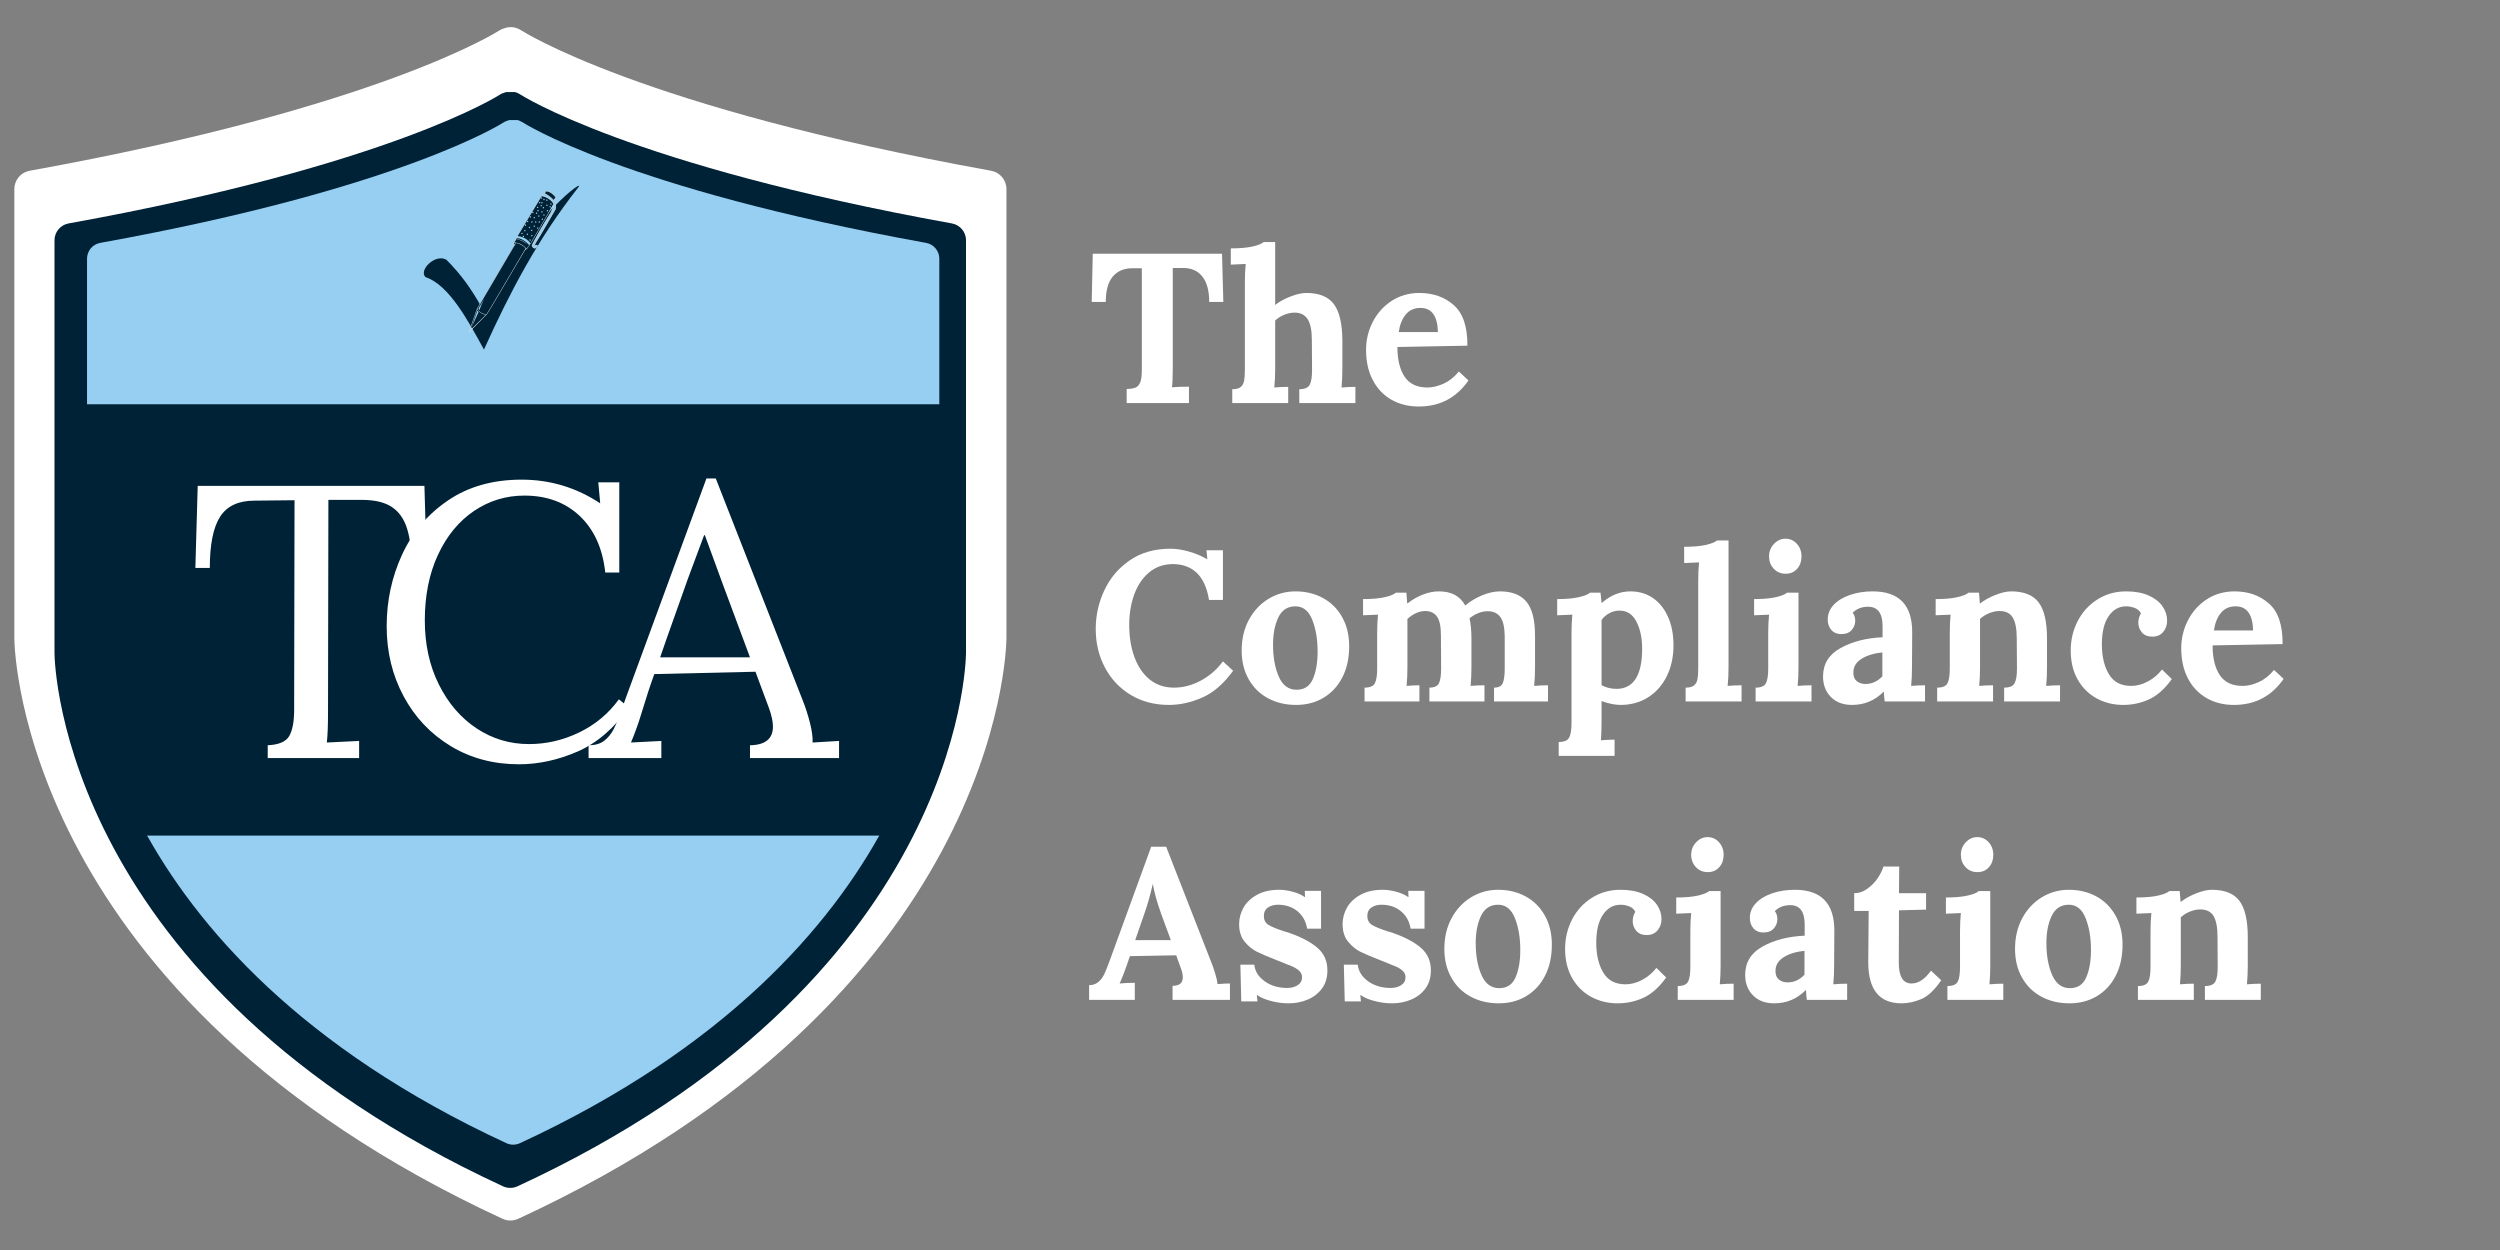
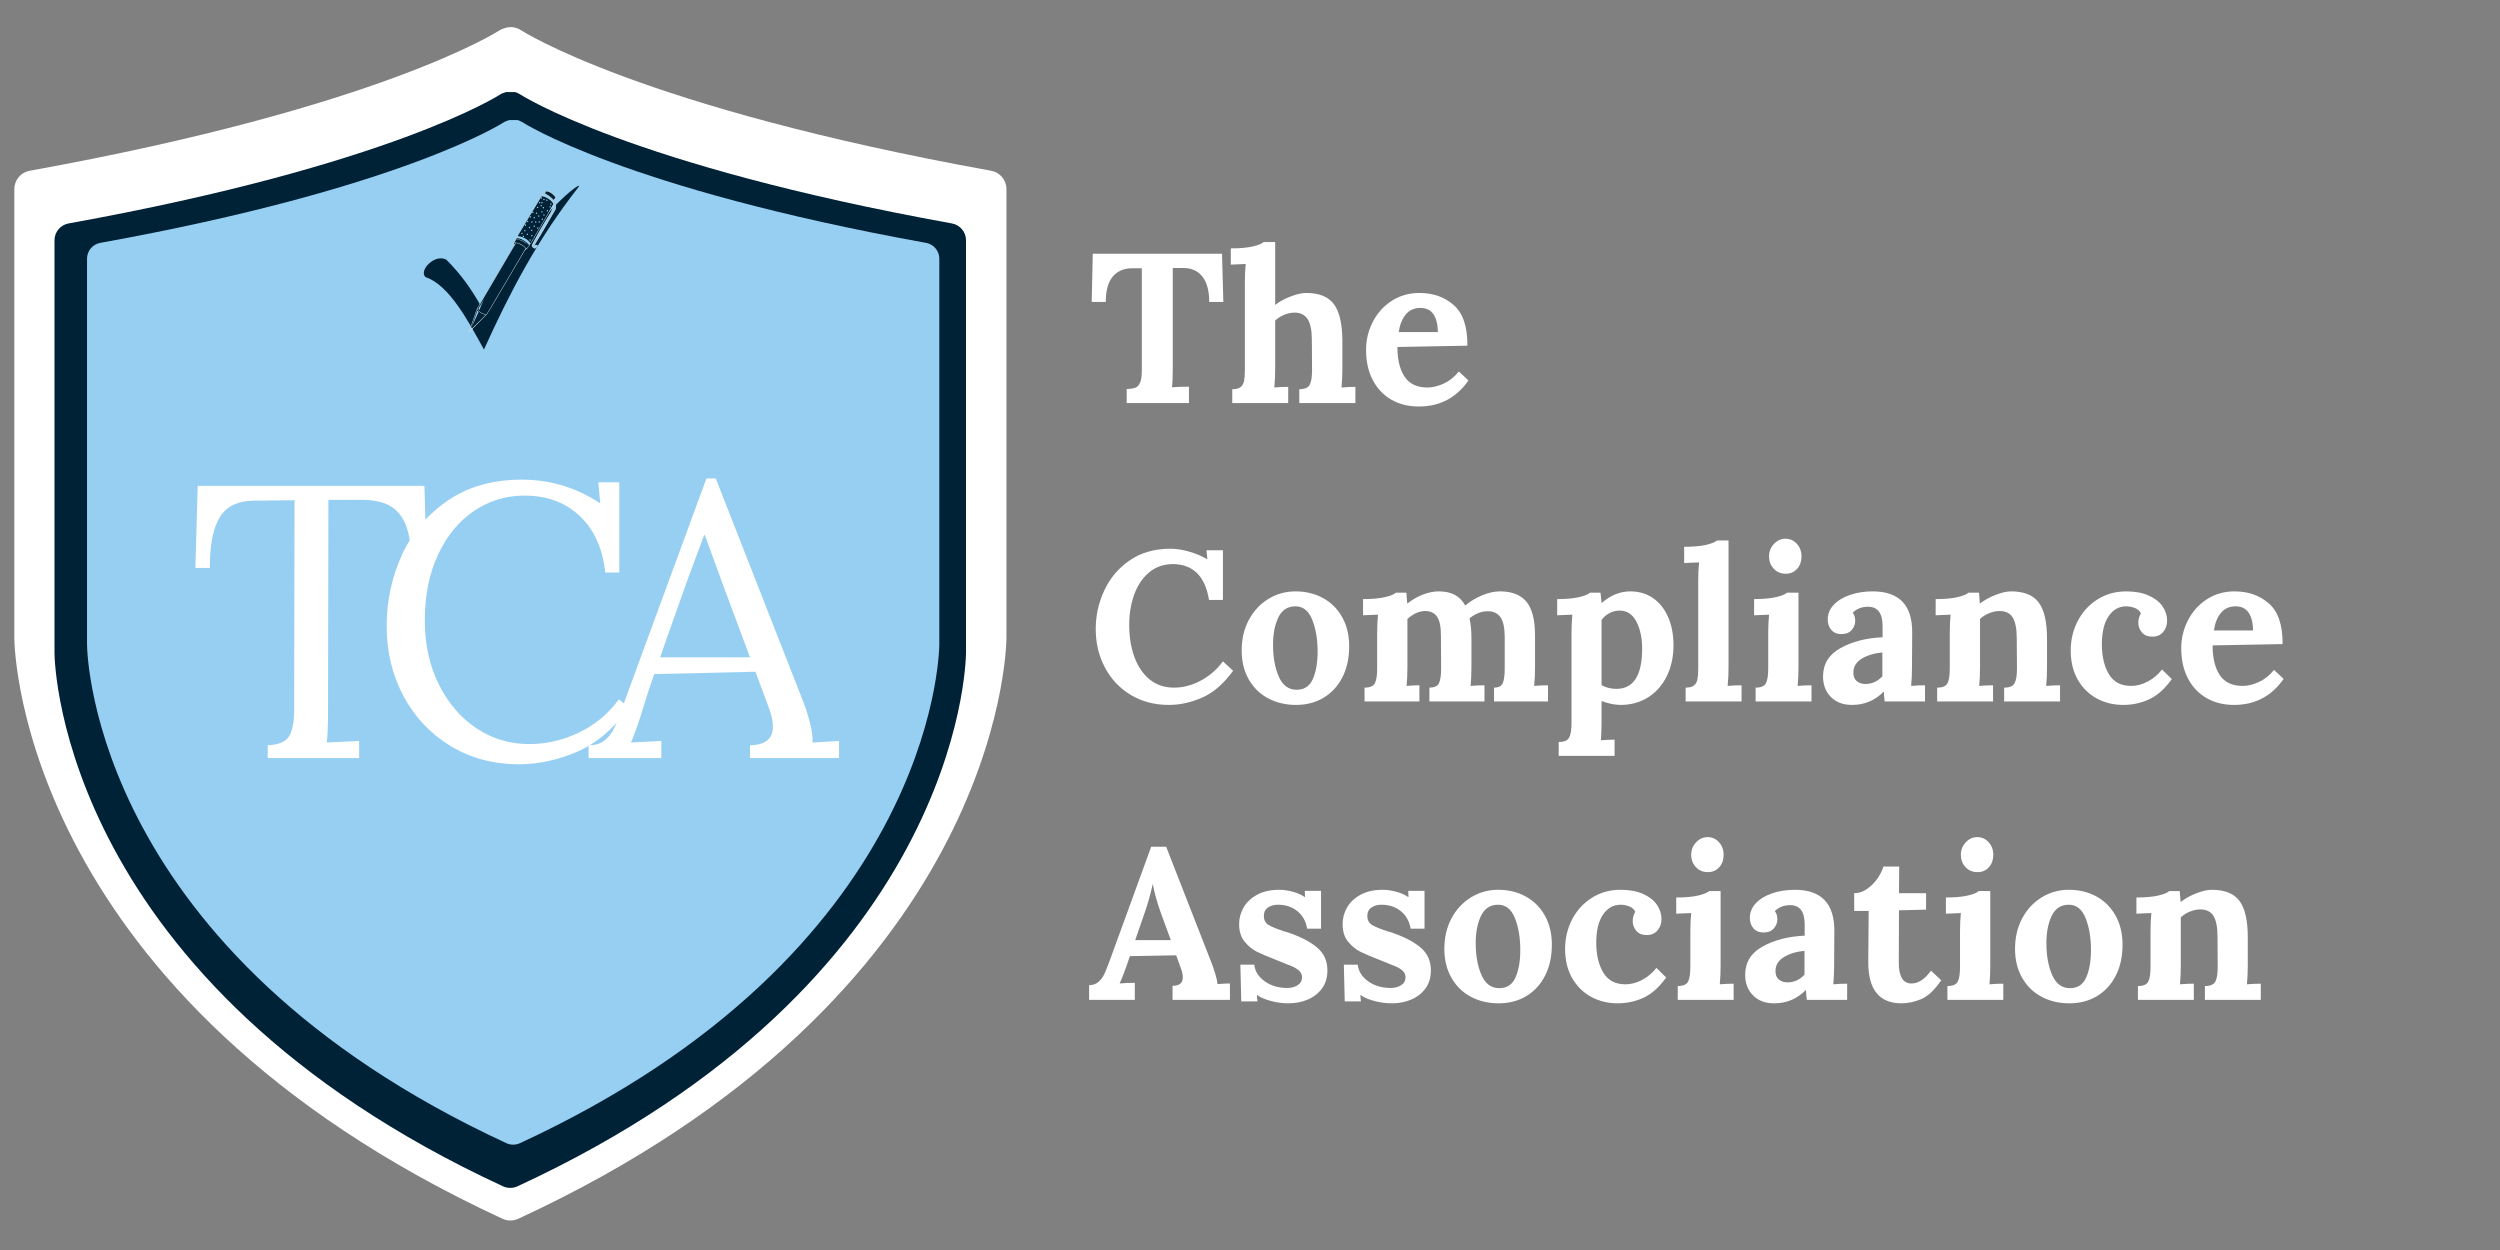
<svg xmlns="http://www.w3.org/2000/svg" width="1000" zoomAndPan="magnify" viewBox="0 0 750 375" height="500" preserveAspectRatio="xMidYMid meet" version="1.2">
  <rect x="0" y="0" width="750" height="375" fill="#808080" stroke="none" />
  <defs>
    <clipPath id="690d9d6358">
      <path d="M 4 8.324 L 302 8.324 L 302 366.41 L 4 366.41 Z M 4 8.324 " />
    </clipPath>
    <clipPath id="652cf06895">
      <path d="M 16 27.613 L 290 27.613 L 290 357 L 16 357 Z M 16 27.613 " />
    </clipPath>
    <clipPath id="9845e15a74">
      <path d="M 26 36.012 L 282 36.012 L 282 343.695 L 26 343.695 Z M 26 36.012 " />
    </clipPath>
    <clipPath id="0b22a85658">
-       <path d="M 24 121.277 L 283 121.277 L 283 250.672 L 24 250.672 Z M 24 121.277 " />
-     </clipPath>
+       </clipPath>
    <clipPath id="3b55d7a7b6">
      <path d="M 127 55 L 174 55 L 174 104.867 L 127 104.867 Z M 127 55 " />
    </clipPath>
    <clipPath id="74e4608825">
      <path d="M 140.668 57.191 L 166.996 57.191 L 166.996 100 L 140.668 100 Z M 140.668 57.191 " />
    </clipPath>
    <clipPath id="9bf3b6b830">
      <path d="M 140.668 58 L 166.996 58 L 166.996 100 L 140.668 100 Z M 140.668 58 " />
    </clipPath>
    <clipPath id="20a865dfbd">
      <path d="M 140.668 57.191 L 166.996 57.191 L 166.996 100 L 140.668 100 Z M 140.668 57.191 " />
    </clipPath>
  </defs>
  <g id="04c83aa47c">
    <g clip-rule="nonzero" clip-path="url(#690d9d6358)">
      <path style=" stroke:none;fill-rule:nonzero;fill:#ffffff;fill-opacity:1;" d="M 297.336 51.227 C 191.848 32.172 156.586 9.242 156.227 9.02 C 156.219 9.008 156.207 9.008 156.184 9.008 C 155.602 8.625 154.977 8.379 154.324 8.234 C 154.18 8.211 154.047 8.203 153.902 8.18 C 152.961 8.043 152.031 8.203 151.16 8.535 C 150.777 8.684 150.387 8.773 150.027 9.008 C 150.02 9.008 150.008 9.02 149.996 9.02 C 149.648 9.254 114.379 32.172 8.898 51.227 C 6.234 51.707 4.301 54.023 4.301 56.734 L 4.301 191.484 C 4.344 195.848 7.098 299.203 150.766 365.637 C 151.527 365.996 152.336 366.152 153.117 366.152 C 153.902 366.152 154.707 365.984 155.469 365.637 C 299.172 299.203 301.891 195.848 301.934 191.43 L 301.934 56.734 C 301.934 54.023 300 51.707 297.336 51.227 Z M 297.336 51.227 " />
    </g>
    <g clip-rule="nonzero" clip-path="url(#652cf06895)">
      <path style=" stroke:none;fill-rule:nonzero;fill:#002237;fill-opacity:1;" d="M 285.578 67.031 C 188.656 49.52 156.262 28.457 155.934 28.25 C 155.922 28.238 155.914 28.238 155.891 28.238 C 155.359 27.891 154.781 27.664 154.184 27.531 C 154.051 27.508 153.93 27.5 153.793 27.48 C 152.93 27.355 152.078 27.5 151.277 27.809 C 150.926 27.941 150.566 28.023 150.238 28.238 C 150.227 28.238 150.219 28.25 150.207 28.25 C 149.887 28.465 117.48 49.52 20.57 67.031 C 18.125 67.473 16.348 69.602 16.348 72.09 L 16.348 195.895 C 16.387 199.902 18.918 294.859 150.914 355.898 C 151.613 356.23 152.355 356.371 153.074 356.371 C 153.793 356.371 154.535 356.219 155.234 355.898 C 287.266 294.859 289.762 199.902 289.805 195.844 L 289.805 72.09 C 289.805 69.602 288.027 67.473 285.578 67.031 Z M 285.578 67.031 " />
    </g>
    <g clip-rule="nonzero" clip-path="url(#9845e15a74)">
      <path style=" stroke:none;fill-rule:nonzero;fill:#97cff2;fill-opacity:1;" d="M 277.84 72.867 C 187.223 56.496 156.934 36.801 156.625 36.609 C 156.613 36.598 156.605 36.598 156.586 36.598 C 156.086 36.273 155.547 36.062 154.988 35.938 C 154.863 35.918 154.75 35.906 154.625 35.887 C 153.816 35.773 153.02 35.906 152.27 36.195 C 151.941 36.32 151.605 36.398 151.297 36.598 C 151.289 36.598 151.281 36.609 151.27 36.609 C 150.973 36.812 120.672 56.496 30.062 72.867 C 27.773 73.281 26.113 75.273 26.113 77.598 L 26.113 193.355 C 26.152 197.102 28.516 285.887 151.934 342.957 C 152.586 343.266 153.277 343.398 153.953 343.398 C 154.625 343.398 155.316 343.254 155.969 342.957 C 279.418 285.887 281.754 197.102 281.793 193.305 L 281.793 77.598 C 281.793 75.273 280.129 73.281 277.84 72.867 Z M 277.84 72.867 " />
    </g>
    <g clip-rule="nonzero" clip-path="url(#0b22a85658)">
      <path style=" stroke:none;fill-rule:nonzero;fill:#002237;fill-opacity:1;" d="M 278.055 77.012 C 186.652 60.5 156.102 40.633 155.789 40.438 C 155.781 40.43 155.77 40.43 155.75 40.43 C 155.246 40.098 154.703 39.887 154.141 39.758 C 154.016 39.742 153.898 39.73 153.773 39.711 C 152.957 39.594 152.152 39.73 151.398 40.02 C 151.066 40.148 150.727 40.227 150.418 40.43 C 150.41 40.43 150.398 40.438 150.391 40.438 C 150.09 40.641 119.527 60.5 28.133 77.012 C 25.828 77.43 24.148 79.434 24.148 81.781 L 24.148 198.539 C 24.188 202.32 26.574 291.871 151.059 349.438 C 151.719 349.746 152.414 349.883 153.094 349.883 C 153.773 349.883 154.473 349.734 155.129 349.438 C 279.645 291.871 282 202.32 282.039 198.492 L 282.039 81.781 C 282.039 79.434 280.363 77.43 278.055 77.012 Z M 278.055 77.012 " />
    </g>
    <g clip-rule="nonzero" clip-path="url(#3b55d7a7b6)">
      <path style=" stroke:none;fill-rule:nonzero;fill:#002237;fill-opacity:1;" d="M 133.906 77.91 C 138.293 82.297 141.426 86.684 144.562 92.328 C 159.191 64.742 176.953 52.207 173.191 56.594 C 161.281 71.848 153.129 87.312 145.188 104.867 C 140.59 96.508 134.742 85.43 127.637 83.133 C 125.547 81.043 130.562 76.027 133.906 77.91 Z M 133.906 77.91 " />
    </g>
    <g clip-rule="nonzero" clip-path="url(#74e4608825)">
      <path style=" stroke:none;fill-rule:nonzero;fill:#002237;fill-opacity:1;" d="M 166.754 59.27 L 166.051 60.07 C 166.996 60.594 166.695 62.621 166.695 62.621 C 166.695 62.621 161.75 71.234 160.891 72.496 C 160.027 73.762 160.512 73.676 160.512 73.676 C 160.875 73.234 161.207 73.691 161.207 73.691 C 160.527 75.184 159.648 74.039 159.574 73.68 C 159.5 73.32 163.926 65.691 164.895 64.297 C 165.867 62.902 166.113 61.164 166.113 61.164 L 159.254 72.895 L 158.852 73.379 L 157.992 74.645 L 157.52 74.852 L 147.184 92.355 L 146.016 94.238 L 140.703 99.566 L 143.164 92.516 L 154.301 73.559 C 154.301 73.559 154.301 73.559 154.215 73.262 C 154.125 72.965 154.164 72.715 154.164 72.715 L 154.699 71.934 L 154.941 71.238 L 162.781 58.215 L 163.375 58.035 L 163.719 57.352 C 165.461 57.23 166.754 59.27 166.754 59.27 " />
    </g>
    <g clip-rule="nonzero" clip-path="url(#9bf3b6b830)">
      <path style=" stroke:none;fill-rule:nonzero;fill:#97cff2;fill-opacity:1;" d="M 140.742 99.535 L 141.652 98.602 L 141.203 98.176 Z M 145.848 88.719 L 143.508 92.562 L 143.824 93.055 C 143.824 93.055 144.578 90.688 145.848 88.719 Z M 143.219 93.141 L 141.512 98.113 L 143.566 93.633 C 143.566 93.633 143.422 93.488 143.219 93.141 Z M 166.055 60.102 C 165.223 58.945 163.379 58.066 163.379 58.066 L 162.785 58.246 L 162.473 58.758 C 162.691 58.797 165.18 59.285 166.117 61.195 C 166.117 61.195 165.871 62.934 164.898 64.328 C 163.93 65.723 159.504 73.352 159.578 73.711 C 159.652 74.07 160.531 75.211 161.207 73.723 C 161.207 73.723 160.879 73.262 160.516 73.707 C 160.516 73.707 160.031 73.793 160.895 72.527 C 161.754 71.266 166.699 62.652 166.699 62.652 C 166.699 62.652 167 60.625 166.055 60.102 Z M 158.758 73.527 C 156.617 71.117 154.848 71.508 154.848 71.508 L 154.941 71.238 L 155.191 70.824 C 155.191 70.824 157.98 70.988 159.129 73.043 C 159.129 73.043 158.996 73.215 158.945 73.266 C 158.871 73.34 158.754 73.527 158.754 73.527 " />
    </g>
    <g clip-rule="nonzero" clip-path="url(#20a865dfbd)">
      <path style=" stroke:none;fill-rule:evenodd;fill:#ffffff;fill-opacity:1;" d="M 157.664 74.754 C 157.711 74.676 157.746 74.621 157.781 74.559 C 157.816 74.598 157.844 74.625 157.875 74.66 C 157.809 74.691 157.75 74.719 157.664 74.754 Z M 154.211 72.883 C 154.383 72.883 154.531 72.883 154.699 72.883 C 154.578 73.086 154.469 73.266 154.359 73.449 C 154.348 73.449 154.34 73.449 154.328 73.449 C 154.289 73.262 154.25 73.078 154.211 72.883 Z M 141.578 98.621 C 141.352 98.848 141.113 99.086 140.871 99.324 C 140.992 98.977 141.113 98.629 141.238 98.27 C 141.359 98.395 141.473 98.512 141.578 98.621 Z M 166.078 60 C 165.371 59.125 164.449 58.551 163.473 58.027 C 163.57 57.836 163.664 57.645 163.762 57.457 C 163.777 57.434 163.828 57.422 163.859 57.422 C 164.289 57.418 164.688 57.539 165.062 57.742 C 165.645 58.055 166.344 58.711 166.699 59.289 C 166.492 59.527 166.289 59.762 166.078 60 Z M 145.777 94.426 C 144.395 95.793 143.02 97.156 141.668 98.496 C 141.582 98.422 141.465 98.316 141.348 98.215 C 141.297 98.168 141.289 98.117 141.316 98.051 C 141.621 97.18 141.926 96.309 142.23 95.434 C 142.527 94.586 142.824 93.738 143.121 92.891 C 143.133 92.855 143.145 92.828 143.16 92.781 C 143.781 93.742 144.66 94.27 145.777 94.426 Z M 162.816 58.32 C 162.832 58.297 162.867 58.277 162.898 58.266 C 163.043 58.219 163.188 58.176 163.336 58.133 C 163.371 58.125 163.418 58.133 163.453 58.148 C 164.238 58.551 164.977 59.027 165.613 59.645 C 165.676 59.699 165.73 59.762 165.785 59.824 C 165.926 59.98 166.059 60.141 166.223 60.277 C 166.449 60.465 166.543 60.738 166.609 61.02 C 166.734 61.535 166.727 62.059 166.672 62.578 C 166.668 62.617 166.648 62.652 166.629 62.684 C 164.949 65.566 163.27 68.453 161.582 71.332 C 161.277 71.848 160.941 72.344 160.633 72.859 C 160.523 73.035 160.449 73.23 160.367 73.418 C 160.348 73.457 160.352 73.508 160.348 73.551 C 160.34 73.633 160.367 73.703 160.449 73.738 C 160.527 73.773 160.574 73.73 160.625 73.676 C 160.781 73.52 160.953 73.52 161.109 73.672 C 161.133 73.695 161.145 73.754 161.133 73.773 C 161.031 73.93 160.938 74.094 160.812 74.23 C 160.617 74.441 160.367 74.457 160.125 74.305 C 159.938 74.188 159.805 74.02 159.699 73.828 C 159.648 73.738 159.641 73.648 159.688 73.555 C 159.867 73.195 160.031 72.828 160.219 72.473 C 161.645 69.832 163.145 67.23 164.742 64.688 C 165.062 64.18 165.398 63.684 165.629 63.129 C 165.875 62.523 166.066 61.902 166.176 61.258 C 166.184 61.207 166.172 61.141 166.148 61.094 C 165.754 60.336 165.145 59.793 164.41 59.383 C 163.875 59.078 163.301 58.863 162.703 58.727 C 162.668 58.719 162.633 58.707 162.59 58.695 C 162.668 58.562 162.738 58.441 162.816 58.32 Z M 154.555 72.301 C 154.715 72.086 154.832 71.855 154.902 71.598 C 154.965 71.383 155.066 71.191 155.18 71 C 156.418 68.953 157.648 66.902 158.879 64.855 C 160.078 62.863 161.277 60.875 162.473 58.883 C 162.508 58.828 162.535 58.797 162.605 58.812 C 163.531 59.027 164.387 59.395 165.125 60.008 C 165.492 60.312 165.793 60.672 166.023 61.09 C 166.062 61.156 166.059 61.207 166.02 61.277 C 164.078 64.594 162.137 67.91 160.195 71.23 C 159.91 71.719 159.629 72.207 159.34 72.691 C 159.266 72.82 159.172 72.938 159.086 73.059 C 158.742 73.539 158.398 74.02 158.055 74.504 C 158.031 74.535 158.012 74.566 157.984 74.605 C 156.969 73.523 155.785 72.789 154.246 72.746 C 154.352 72.59 154.445 72.438 154.555 72.301 Z M 144.914 94.09 C 144.215 93.832 143.668 93.375 143.273 92.742 C 143.215 92.648 143.223 92.578 143.273 92.488 C 144.305 90.742 145.332 88.992 146.359 87.242 C 148.895 82.926 151.43 78.609 153.969 74.297 C 154.23 73.852 154.508 73.41 154.773 72.965 C 154.824 72.883 154.883 72.914 154.945 72.926 C 155.547 73.035 156.105 73.266 156.621 73.594 C 156.992 73.828 157.328 74.105 157.641 74.414 C 157.691 74.461 157.691 74.496 157.656 74.551 C 157.543 74.734 157.434 74.918 157.324 75.105 C 156.141 77.121 154.957 79.137 153.77 81.148 C 151.574 84.875 149.375 88.602 147.172 92.324 C 146.801 92.953 146.402 93.566 146.016 94.184 C 145.977 94.242 145.922 94.289 145.863 94.355 C 145.535 94.266 145.215 94.203 144.914 94.09 Z M 140.668 99.629 C 140.711 99.617 140.766 99.617 140.793 99.59 C 141.539 98.848 142.281 98.098 143.027 97.352 C 143.98 96.398 144.934 95.441 145.887 94.488 C 145.961 94.414 146.047 94.34 146.102 94.254 C 146.504 93.613 146.91 92.977 147.297 92.328 C 148.535 90.242 149.77 88.148 151 86.059 C 153.137 82.441 155.273 78.824 157.406 75.203 C 157.527 74.996 157.66 74.84 157.891 74.777 C 158.008 74.746 158.082 74.664 158.148 74.566 C 158.434 74.148 158.711 73.723 159.016 73.324 C 159.23 73.047 159.43 72.77 159.602 72.469 C 161.715 68.852 163.828 65.238 165.941 61.625 C 165.957 61.598 165.977 61.57 165.992 61.543 C 166.004 61.566 166.004 61.578 166 61.594 C 165.871 62.148 165.695 62.684 165.473 63.207 C 165.25 63.719 164.934 64.172 164.637 64.645 C 163.039 67.191 161.535 69.793 160.113 72.441 C 159.918 72.805 159.75 73.18 159.574 73.551 C 159.531 73.637 159.531 73.723 159.57 73.812 C 159.676 74.047 159.828 74.238 160.039 74.383 C 160.32 74.574 160.609 74.559 160.863 74.34 C 161.047 74.18 161.168 73.973 161.266 73.754 C 161.277 73.73 161.27 73.684 161.254 73.66 C 161.09 73.418 160.785 73.383 160.566 73.578 C 160.543 73.598 160.516 73.621 160.492 73.641 C 160.484 73.637 160.473 73.637 160.465 73.633 C 160.465 73.578 160.449 73.516 160.469 73.469 C 160.559 73.262 160.641 73.051 160.758 72.859 C 161.18 72.168 161.625 71.492 162.035 70.793 C 163.605 68.105 165.168 65.41 166.734 62.723 C 166.754 62.688 166.773 62.645 166.777 62.605 C 166.836 62.129 166.84 61.652 166.758 61.176 C 166.695 60.828 166.59 60.496 166.34 60.23 C 166.285 60.176 166.227 60.125 166.164 60.07 C 166.371 59.836 166.57 59.605 166.773 59.379 C 166.828 59.316 166.836 59.27 166.781 59.207 C 166.539 58.918 166.312 58.617 166.047 58.348 C 165.621 57.91 165.125 57.574 164.527 57.406 C 164.395 57.367 164.254 57.344 164.113 57.312 C 163.984 57.312 163.852 57.312 163.719 57.312 C 163.668 57.406 163.617 57.5 163.566 57.594 C 163.492 57.734 163.453 57.906 163.344 58 C 163.234 58.09 163.055 58.105 162.906 58.145 C 162.801 58.168 162.738 58.223 162.688 58.312 C 162.125 59.25 161.562 60.184 161 61.117 C 158.988 64.461 156.977 67.805 154.965 71.148 C 154.93 71.207 154.898 71.266 154.879 71.328 C 154.77 71.746 154.574 72.121 154.309 72.457 C 154.262 72.52 154.219 72.582 154.18 72.648 C 154.152 72.691 154.133 72.746 154.129 72.797 C 154.105 73.027 154.156 73.246 154.23 73.461 C 154.258 73.539 154.25 73.602 154.207 73.672 C 150.535 79.922 146.863 86.168 143.191 92.418 C 143.16 92.469 143.133 92.52 143.113 92.574 C 142.414 94.57 141.719 96.566 141.02 98.562 C 140.906 98.891 140.785 99.219 140.668 99.547 C 140.668 99.574 140.668 99.602 140.668 99.629 Z M 154.895 71.766 C 154.895 71.766 156.73 71.707 158.23 73.371 C 158.23 73.371 156.594 71.84 154.879 71.824 L 154.895 71.766 " />
    </g>
    <path style=" stroke:none;fill-rule:nonzero;fill:#97cff2;fill-opacity:1;" d="M 156.598 70.242 C 156.875 70.242 156.875 69.809 156.598 69.809 C 156.316 69.809 156.316 70.242 156.598 70.242 " />
    <path style=" stroke:none;fill-rule:nonzero;fill:#97cff2;fill-opacity:1;" d="M 158.199 70.5 C 158.48 70.5 158.48 70.066 158.199 70.066 C 157.922 70.066 157.922 70.5 158.199 70.5 " />
    <path style=" stroke:none;fill-rule:nonzero;fill:#97cff2;fill-opacity:1;" d="M 157.031 71.152 C 157.309 71.152 157.309 70.719 157.031 70.719 C 156.75 70.719 156.75 71.152 157.031 71.152 " />
    <path style=" stroke:none;fill-rule:nonzero;fill:#97cff2;fill-opacity:1;" d="M 157.465 69.418 C 157.742 69.418 157.742 68.984 157.465 68.984 C 157.184 68.984 157.184 69.418 157.465 69.418 " />
    <path style=" stroke:none;fill-rule:nonzero;fill:#97cff2;fill-opacity:1;" d="M 159.5 69.332 C 159.781 69.332 159.781 68.898 159.5 68.898 C 159.223 68.898 159.223 69.332 159.5 69.332 " />
    <path style=" stroke:none;fill-rule:nonzero;fill:#97cff2;fill-opacity:1;" d="M 159.543 70.934 C 159.824 70.934 159.824 70.5 159.543 70.5 C 159.266 70.5 159.266 70.934 159.543 70.934 " />
    <path style=" stroke:none;fill-rule:nonzero;fill:#97cff2;fill-opacity:1;" d="M 159.023 72.234 C 159.305 72.234 159.305 71.801 159.023 71.801 C 158.746 71.801 158.746 72.234 159.023 72.234 " />
    <path style=" stroke:none;fill-rule:nonzero;fill:#97cff2;fill-opacity:1;" d="M 157.855 67.555 C 157.855 67.539 157.855 67.527 157.855 67.512 C 157.855 67.395 157.754 67.293 157.637 67.293 C 157.52 67.293 157.422 67.395 157.422 67.512 C 157.422 67.527 157.422 67.539 157.422 67.555 C 157.422 67.672 157.52 67.77 157.637 67.77 C 157.754 67.77 157.855 67.672 157.855 67.555 " />
    <path style=" stroke:none;fill-rule:nonzero;fill:#97cff2;fill-opacity:1;" d="M 158.852 68.465 C 159.129 68.465 159.129 68.031 158.852 68.031 C 158.57 68.031 158.57 68.465 158.852 68.465 " />
    <path style=" stroke:none;fill-rule:nonzero;fill:#97cff2;fill-opacity:1;" d="M 159.586 66.816 C 159.867 66.816 159.867 66.383 159.586 66.383 C 159.309 66.383 159.309 66.816 159.586 66.816 " />
    <path style=" stroke:none;fill-rule:nonzero;fill:#97cff2;fill-opacity:1;" d="M 158.289 66.645 C 158.566 66.645 158.566 66.211 158.289 66.211 C 158.008 66.211 158.008 66.645 158.289 66.645 " />
    <path style=" stroke:none;fill-rule:nonzero;fill:#97cff2;fill-opacity:1;" d="M 160.281 65.516 C 160.562 65.516 160.562 65.082 160.281 65.082 C 160 65.082 160 65.516 160.281 65.516 " />
    <path style=" stroke:none;fill-rule:nonzero;fill:#97cff2;fill-opacity:1;" d="M 159.109 65.301 C 159.391 65.301 159.391 64.867 159.109 64.867 C 158.832 64.867 158.832 65.301 159.109 65.301 " />
    <path style=" stroke:none;fill-rule:nonzero;fill:#97cff2;fill-opacity:1;" d="M 160.977 64.172 C 161.254 64.172 161.254 63.738 160.977 63.738 C 160.695 63.738 160.695 64.172 160.977 64.172 " />
    <path style=" stroke:none;fill-rule:nonzero;fill:#97cff2;fill-opacity:1;" d="M 159.848 63.957 C 160.129 63.957 160.129 63.523 159.848 63.523 C 159.57 63.523 159.57 63.957 159.848 63.957 " />
    <path style=" stroke:none;fill-rule:nonzero;fill:#97cff2;fill-opacity:1;" d="M 161.277 62.441 C 161.559 62.441 161.559 62.008 161.277 62.008 C 161 62.008 161 62.441 161.277 62.441 " />
    <path style=" stroke:none;fill-rule:nonzero;fill:#97cff2;fill-opacity:1;" d="M 162.578 63.785 C 162.859 63.785 162.859 63.352 162.578 63.352 C 162.301 63.352 162.301 63.785 162.578 63.785 " />
    <path style=" stroke:none;fill-rule:nonzero;fill:#97cff2;fill-opacity:1;" d="M 162.707 65.992 C 162.988 65.992 162.988 65.559 162.707 65.559 C 162.43 65.559 162.43 65.992 162.707 65.992 " />
    <path style=" stroke:none;fill-rule:nonzero;fill:#97cff2;fill-opacity:1;" d="M 161.625 65.039 C 161.906 65.039 161.906 64.605 161.625 64.605 C 161.344 64.605 161.344 65.039 161.625 65.039 " />
    <path style=" stroke:none;fill-rule:nonzero;fill:#97cff2;fill-opacity:1;" d="M 160.715 66.816 C 160.996 66.816 160.996 66.383 160.715 66.383 C 160.434 66.383 160.434 66.816 160.715 66.816 " />
    <path style=" stroke:none;fill-rule:nonzero;fill:#97cff2;fill-opacity:1;" d="M 161.797 66.816 C 162.078 66.816 162.078 66.383 161.797 66.383 C 161.52 66.383 161.52 66.816 161.797 66.816 " />
    <path style=" stroke:none;fill-rule:nonzero;fill:#97cff2;fill-opacity:1;" d="M 161.32 68.637 C 161.602 68.637 161.602 68.203 161.32 68.203 C 161.043 68.203 161.043 68.637 161.32 68.637 " />
    <path style=" stroke:none;fill-rule:nonzero;fill:#97cff2;fill-opacity:1;" d="M 160.281 68.074 C 160.562 68.074 160.562 67.641 160.281 67.641 C 160 67.641 160 68.074 160.281 68.074 " />
    <path style=" stroke:none;fill-rule:nonzero;fill:#97cff2;fill-opacity:1;" d="M 163.184 64.738 C 163.465 64.738 163.465 64.305 163.184 64.305 C 162.906 64.305 162.906 64.738 163.184 64.738 " />
    <path style=" stroke:none;fill-rule:nonzero;fill:#97cff2;fill-opacity:1;" d="M 164.227 63.438 C 164.504 63.438 164.504 63.004 164.227 63.004 C 163.945 63.004 163.945 63.438 164.227 63.438 " />
    <path style=" stroke:none;fill-rule:nonzero;fill:#97cff2;fill-opacity:1;" d="M 163.012 62.527 C 163.293 62.527 163.293 62.094 163.012 62.094 C 162.73 62.094 162.73 62.527 163.012 62.527 " />
-     <path style=" stroke:none;fill-rule:nonzero;fill:#97cff2;fill-opacity:1;" d="M 161.41 63.395 C 161.688 63.395 161.688 62.961 161.41 62.961 C 161.129 62.961 161.129 63.395 161.41 63.395 " />
    <path style=" stroke:none;fill-rule:nonzero;fill:#97cff2;fill-opacity:1;" d="M 161.887 61.008 C 162.164 61.008 162.164 60.578 161.887 60.578 C 161.605 60.578 161.605 61.008 161.887 61.008 " />
    <path style=" stroke:none;fill-rule:nonzero;fill:#97cff2;fill-opacity:1;" d="M 162.363 61.918 C 162.641 61.918 162.641 61.488 162.363 61.488 C 162.082 61.488 162.082 61.918 162.363 61.918 " />
    <path style=" stroke:none;fill-rule:nonzero;fill:#97cff2;fill-opacity:1;" d="M 163.184 60.055 C 163.465 60.055 163.465 59.621 163.184 59.621 C 162.906 59.621 162.906 60.055 163.184 60.055 " />
    <path style=" stroke:none;fill-rule:nonzero;fill:#97cff2;fill-opacity:1;" d="M 162.578 61.055 C 162.859 61.055 162.859 60.621 162.578 60.621 C 162.301 60.621 162.301 61.055 162.578 61.055 " />
    <path style=" stroke:none;fill-rule:nonzero;fill:#97cff2;fill-opacity:1;" d="M 162.449 59.621 C 162.727 59.621 162.727 59.188 162.449 59.188 C 162.168 59.188 162.168 59.621 162.449 59.621 " />
    <path style=" stroke:none;fill-rule:nonzero;fill:#97cff2;fill-opacity:1;" d="M 164.051 60.273 C 164.332 60.273 164.332 59.84 164.051 59.84 C 163.773 59.84 163.773 60.273 164.051 60.273 " />
-     <path style=" stroke:none;fill-rule:nonzero;fill:#97cff2;fill-opacity:1;" d="M 164.094 61.789 C 164.375 61.789 164.375 61.355 164.094 61.355 C 163.816 61.355 163.816 61.789 164.094 61.789 " />
    <path style=" stroke:none;fill-rule:nonzero;fill:#97cff2;fill-opacity:1;" d="M 165.266 61.441 C 165.547 61.441 165.547 61.008 165.266 61.008 C 164.988 61.008 164.988 61.441 165.266 61.441 " />
    <path style=" stroke:none;fill-rule:nonzero;fill:#97cff2;fill-opacity:1;" d="M 165.051 62.266 C 165.328 62.266 165.328 61.832 165.051 61.832 C 164.77 61.832 164.77 62.266 165.051 62.266 " />
    <g style="fill:#ffffff;fill-opacity:1;">
      <g transform="translate(56.048, 227.426)">
        <path style="stroke:none" d="M 24.266 -3.844 C 27.609 -4 29.766 -4.93 30.734 -6.641 C 31.711 -8.359 32.203 -11.004 32.203 -14.578 L 32.203 -18.203 L 32.312 -77.359 L 20.297 -77.234 C 15.473 -77.234 12.031 -75.617 9.969 -72.391 C 7.914 -69.16 6.891 -64.047 6.891 -57.047 L 2.562 -57.047 L 3.266 -81.672 L 71.281 -81.672 L 71.984 -57.047 L 67.547 -57.047 C 67.473 -61.953 66.988 -65.863 66.094 -68.781 C 65.195 -71.695 63.676 -73.875 61.531 -75.312 C 59.395 -76.75 56.348 -77.469 52.391 -77.469 L 42.469 -77.469 L 42.359 -13.891 C 42.359 -9.766 42.238 -6.691 42 -4.672 L 51.688 -5.141 L 51.688 0 L 24.266 0 Z M 24.266 -3.844 " />
      </g>
    </g>
    <g style="fill:#ffffff;fill-opacity:1;">
      <g transform="translate(177.276, 227.426)">
        <path style="stroke:none" d="M -0.703 -3.844 C 1.242 -3.844 2.801 -4.289 3.969 -5.188 C 5.133 -6.082 6.086 -7.25 6.828 -8.688 C 7.566 -10.125 8.441 -12.285 9.453 -15.172 L 10.609 -18.438 L 34.656 -83.891 L 37.453 -83.891 L 63.469 -17.5 C 64.32 -15.395 65.062 -13.117 65.688 -10.672 C 66.312 -8.223 66.582 -6.223 66.5 -4.672 L 74.438 -5.141 L 74.438 0 L 47.719 0 L 47.719 -3.844 C 52.312 -3.926 54.609 -5.797 54.609 -9.453 C 54.609 -10.93 54.219 -12.758 53.438 -14.938 L 49.359 -25.906 L 19.016 -25.203 C 17.848 -22.016 16.488 -17.852 14.938 -12.719 C 14.156 -10.145 13.18 -7.461 12.016 -4.672 L 21.125 -5.141 L 21.125 0 L -0.703 0 Z M 47.719 -30.219 L 39.438 -52.5 L 34.188 -66.859 L 33.953 -66.859 L 29.047 -53.672 L 22.75 -35.938 L 20.766 -30.219 Z M 47.719 -30.219 " />
      </g>
    </g>
    <g style="fill:#ffffff;fill-opacity:1;">
      <g transform="translate(110.644, 227.426)">
        <path style="stroke:none" d="M 45.031 1.859 C 37.406 1.859 30.578 0.035 24.547 -3.609 C 18.523 -7.266 13.82 -12.242 10.438 -18.547 C 7.051 -24.848 5.359 -31.848 5.359 -39.547 C 5.359 -47.172 6.895 -54.328 9.969 -61.016 C 13.039 -67.703 17.629 -73.125 23.734 -77.281 C 29.848 -81.445 37.223 -83.531 45.859 -83.531 C 54.41 -83.531 62.266 -81.16 69.422 -76.422 L 68.844 -82.719 L 75.141 -82.719 L 75.141 -55.656 L 70.938 -55.656 C 70.156 -62.883 67.602 -68.539 63.281 -72.625 C 58.969 -76.707 53.43 -78.75 46.672 -78.75 C 41.148 -78.75 36.113 -77.211 31.562 -74.141 C 27.008 -71.066 23.41 -66.691 20.766 -61.016 C 18.117 -55.336 16.797 -48.766 16.797 -41.297 C 16.797 -34.141 18.195 -27.742 21 -22.109 C 23.801 -16.473 27.57 -12.078 32.312 -8.922 C 37.062 -5.773 42.312 -4.203 48.062 -4.203 C 53.281 -4.203 58.301 -5.367 63.125 -7.703 C 67.945 -10.035 71.91 -13.344 75.016 -17.625 L 78.047 -15.172 C 73.535 -8.867 68.363 -4.453 62.531 -1.922 C 56.695 0.598 50.863 1.859 45.031 1.859 Z M 45.031 1.859 " />
      </g>
    </g>
    <g style="fill:#ffffff;fill-opacity:1;">
      <g transform="translate(326.484, 120.923)">
        <path style="stroke:none" d="M 11.516 -4.219 C 12.672 -4.258 13.547 -4.395 14.141 -4.625 C 14.742 -4.863 15.211 -5.367 15.547 -6.141 C 15.891 -6.91 16.062 -8.129 16.062 -9.797 L 16.062 -40.453 L 13.125 -40.453 C 10.602 -40.41 8.66 -39.555 7.297 -37.891 C 5.93 -36.223 5.25 -33.707 5.25 -30.344 L 1.031 -30.344 L 1.344 -44.797 L 40.125 -44.797 L 40.516 -30.344 L 36.281 -30.344 C 36.281 -33.707 35.586 -36.254 34.203 -37.984 C 32.816 -39.711 30.891 -40.555 28.422 -40.516 L 25.344 -40.516 L 25.344 -10.5 C 25.344 -7.633 25.258 -5.711 25.094 -4.734 C 26.5 -4.859 28.203 -4.922 30.203 -4.922 L 30.203 0 L 11.516 0 Z M 11.516 -4.219 " />
      </g>
    </g>
    <g style="fill:#ffffff;fill-opacity:1;">
      <g transform="translate(368.086, 120.923)">
        <path style="stroke:none" d="M 1.594 -4.156 C 2.75 -4.156 3.594 -4.379 4.125 -4.828 C 4.656 -5.273 4.992 -5.883 5.141 -6.656 C 5.297 -7.426 5.375 -8.492 5.375 -9.859 L 5.375 -36.156 C 5.375 -38.207 5.457 -40.066 5.625 -41.734 L 1.156 -41.531 L 1.156 -46.406 C 3.844 -46.406 6.016 -46.594 7.672 -46.969 C 9.336 -47.352 10.453 -47.801 11.016 -48.312 L 14.469 -48.312 L 14.469 -29.438 C 15.695 -30.414 17.227 -31.258 19.062 -31.969 C 20.906 -32.676 22.488 -33.031 23.812 -33.031 C 27.645 -33.031 30.395 -31.922 32.062 -29.703 C 33.727 -27.484 34.582 -23.875 34.625 -18.875 L 34.625 -10.297 C 34.625 -8.254 34.539 -6.379 34.375 -4.672 C 35.738 -4.797 37.125 -4.859 38.531 -4.859 L 38.531 0 L 21.703 0 L 21.703 -4.156 C 23.316 -4.156 24.359 -4.602 24.828 -5.5 C 25.297 -6.395 25.531 -7.848 25.531 -9.859 L 25.469 -18.938 C 25.469 -21.758 25.051 -23.832 24.219 -25.156 C 23.383 -26.477 22.07 -27.141 20.281 -27.141 C 19.258 -27.141 18.211 -26.914 17.141 -26.469 C 16.078 -26.02 15.188 -25.453 14.469 -24.766 L 14.469 -10.297 C 14.469 -8.254 14.379 -6.379 14.203 -4.672 C 15.609 -4.797 17 -4.859 18.375 -4.859 L 18.375 0 L 1.594 0 Z M 1.594 -4.156 " />
      </g>
    </g>
    <g style="fill:#ffffff;fill-opacity:1;">
      <g transform="translate(407.832, 120.923)">
        <path style="stroke:none" d="M 17.797 1.031 C 14.68 1.031 11.926 0.336 9.531 -1.047 C 7.145 -2.441 5.289 -4.414 3.969 -6.969 C 2.645 -9.531 1.984 -12.52 1.984 -15.938 C 1.984 -18.926 2.656 -21.727 4 -24.344 C 5.344 -26.969 7.227 -29.07 9.656 -30.656 C 12.094 -32.238 14.867 -33.031 17.984 -33.031 C 22.117 -33.031 25.562 -31.812 28.312 -29.375 C 31.07 -26.945 32.43 -22.895 32.391 -17.219 L 11.391 -16.828 C 11.391 -13.078 12.102 -10.113 13.531 -7.938 C 14.969 -5.758 17.266 -4.672 20.422 -4.672 C 21.91 -4.672 23.508 -5.051 25.219 -5.812 C 26.926 -6.582 28.461 -7.801 29.828 -9.469 L 32.703 -6.781 C 29.078 -1.57 24.109 1.031 17.797 1.031 Z M 23.547 -21.312 C 23.422 -26.133 21.672 -28.547 18.297 -28.547 C 16.461 -28.547 15 -27.895 13.906 -26.594 C 12.82 -25.289 12.113 -23.531 11.781 -21.312 Z M 23.547 -21.312 " />
      </g>
    </g>
    <g style="fill:#ffffff;fill-opacity:1;">
      <g transform="translate(326.484, 210.445)">
        <path style="stroke:none" d="M 24.188 1.031 C 19.883 1.031 16.066 0.031 12.734 -1.969 C 9.41 -3.977 6.828 -6.723 4.984 -10.203 C 3.148 -13.68 2.234 -17.535 2.234 -21.766 C 2.234 -25.816 3.098 -29.688 4.828 -33.375 C 6.555 -37.062 9.102 -40.055 12.469 -42.359 C 15.844 -44.672 19.898 -45.828 24.641 -45.828 C 26.348 -45.828 28.191 -45.547 30.172 -44.984 C 32.16 -44.43 33.984 -43.664 35.641 -42.688 L 35.719 -42.688 L 35.453 -45.375 L 40.391 -45.375 L 40.391 -30.469 L 36.219 -30.469 C 35.07 -37.551 31.488 -41.133 25.469 -41.219 C 22.613 -41.219 20.191 -40.375 18.203 -38.688 C 16.223 -37 14.738 -34.77 13.75 -32 C 12.77 -29.227 12.281 -26.242 12.281 -23.047 C 12.281 -19.367 12.812 -16.098 13.875 -13.234 C 14.945 -10.379 16.484 -8.148 18.484 -6.547 C 20.492 -4.953 22.91 -4.156 25.734 -4.156 C 28.461 -4.156 31.141 -4.859 33.766 -6.266 C 36.391 -7.68 38.598 -9.602 40.391 -12.031 L 43.453 -9.219 C 40.641 -5.332 37.547 -2.648 34.172 -1.172 C 30.805 0.297 27.477 1.031 24.188 1.031 Z M 24.188 1.031 " />
      </g>
    </g>
    <g style="fill:#ffffff;fill-opacity:1;">
      <g transform="translate(370.518, 210.445)">
        <path style="stroke:none" d="M 18.297 1.031 C 15.18 1.031 12.383 0.367 9.906 -0.953 C 7.438 -2.273 5.5 -4.176 4.094 -6.656 C 2.688 -9.133 1.984 -12.016 1.984 -15.297 C 1.984 -18.754 2.707 -21.828 4.156 -24.516 C 5.613 -27.203 7.566 -29.289 10.016 -30.781 C 12.473 -32.281 15.172 -33.031 18.109 -33.031 C 21.18 -33.031 23.93 -32.367 26.359 -31.047 C 28.797 -29.723 30.719 -27.812 32.125 -25.312 C 33.531 -22.812 34.234 -19.898 34.234 -16.578 C 34.234 -13.035 33.562 -9.941 32.219 -7.297 C 30.875 -4.648 28.992 -2.598 26.578 -1.141 C 24.172 0.305 21.41 1.031 18.297 1.031 Z M 18.438 -3.516 C 20.781 -3.516 22.422 -4.602 23.359 -6.781 C 24.297 -8.957 24.766 -11.688 24.766 -14.969 C 24.766 -18.645 24.227 -21.828 23.156 -24.516 C 22.094 -27.203 20.41 -28.547 18.109 -28.547 C 15.766 -28.547 14.055 -27.438 12.984 -25.219 C 11.922 -23 11.391 -20.27 11.391 -17.031 C 11.391 -13.312 11.961 -10.129 13.109 -7.484 C 14.266 -4.836 16.039 -3.516 18.438 -3.516 Z M 18.438 -3.516 " />
      </g>
    </g>
    <g style="fill:#ffffff;fill-opacity:1;">
      <g transform="translate(406.744, 210.445)">
        <path style="stroke:none" d="M 2.625 -4.156 C 4.25 -4.156 5.285 -4.602 5.734 -5.5 C 6.18 -6.395 6.406 -7.848 6.406 -9.859 L 6.406 -20.609 C 6.406 -22.523 6.488 -24.336 6.656 -26.047 L 2.172 -25.859 L 2.172 -30.719 C 4.859 -30.719 7.035 -30.91 8.703 -31.297 C 10.367 -31.68 11.477 -32.129 12.031 -32.641 L 15.172 -32.641 C 15.172 -32.555 15.254 -31.488 15.422 -29.438 L 15.547 -29.438 C 16.867 -30.508 18.363 -31.375 20.031 -32.031 C 21.695 -32.695 23.316 -33.031 24.891 -33.031 C 26.816 -33.031 28.43 -32.676 29.734 -31.969 C 31.035 -31.258 32.066 -30.203 32.828 -28.797 C 34.367 -30.078 36.078 -31.102 37.953 -31.875 C 39.828 -32.645 41.598 -33.031 43.266 -33.031 C 46.805 -33.031 49.441 -32.004 51.172 -29.953 C 52.898 -27.898 53.766 -24.488 53.766 -19.719 L 53.766 -10.297 C 53.766 -8.254 53.676 -6.379 53.5 -4.672 C 54.863 -4.797 56.25 -4.859 57.656 -4.859 L 57.656 0 L 41.469 0 L 41.469 -4.156 C 42.832 -4.156 43.707 -4.613 44.094 -5.531 C 44.477 -6.445 44.672 -7.891 44.672 -9.859 L 44.672 -19.641 C 44.629 -22.336 44.18 -24.25 43.328 -25.375 C 42.473 -26.508 41.234 -27.078 39.609 -27.078 C 37.734 -27.078 35.898 -26.367 34.109 -24.953 C 34.492 -23.254 34.688 -21.227 34.688 -18.875 L 34.688 -10.297 C 34.688 -8.254 34.602 -6.379 34.438 -4.672 C 35.801 -4.797 37.188 -4.859 38.594 -4.859 L 38.594 0 L 22.078 0 L 22.078 -4.156 C 23.566 -4.156 24.523 -4.602 24.953 -5.5 C 25.379 -6.395 25.594 -7.848 25.594 -9.859 L 25.531 -19.844 C 25.531 -22.488 25.145 -24.352 24.375 -25.438 C 23.613 -26.531 22.461 -27.098 20.922 -27.141 C 19.047 -27.141 17.234 -26.348 15.484 -24.766 L 15.484 -10.297 C 15.484 -8.254 15.398 -6.379 15.234 -4.672 C 16.598 -4.797 17.879 -4.859 19.078 -4.859 L 19.078 0 L 2.625 0 Z M 2.625 -4.156 " />
      </g>
    </g>
    <g style="fill:#ffffff;fill-opacity:1;">
      <g transform="translate(465.626, 210.445)">
        <path style="stroke:none" d="M 1.984 12.156 C 3.609 12.156 4.656 11.707 5.125 10.812 C 5.594 9.914 5.828 8.469 5.828 6.469 L 5.828 -20.609 C 5.828 -22.523 5.91 -24.336 6.078 -26.047 L 1.531 -25.859 L 1.531 -30.719 C 4.219 -30.719 6.395 -30.91 8.062 -31.297 C 9.727 -31.68 10.836 -32.129 11.391 -32.641 L 14.531 -32.641 C 14.613 -31.91 14.719 -30.883 14.844 -29.562 L 14.906 -29.562 C 17.551 -31.875 20.41 -33.031 23.484 -33.031 C 26.047 -33.031 28.297 -32.367 30.234 -31.047 C 32.18 -29.723 33.695 -27.832 34.781 -25.375 C 35.875 -22.926 36.422 -20.078 36.422 -16.828 C 36.422 -13.422 35.758 -10.359 34.438 -7.641 C 33.113 -4.93 31.242 -2.805 28.828 -1.266 C 26.422 0.266 23.66 1.031 20.547 1.031 C 18.879 1.031 16.977 0.645 14.844 -0.125 L 14.844 6.016 C 14.844 7.848 14.781 9.723 14.656 11.641 C 15.977 11.516 17.344 11.453 18.75 11.453 L 18.75 16.312 L 1.984 16.312 Z M 19.266 -3.781 C 24.43 -3.781 27.016 -7.812 27.016 -15.875 C 27.016 -19.031 26.445 -21.719 25.312 -23.938 C 24.176 -26.156 22.477 -27.266 20.219 -27.266 C 19.156 -27.266 18.145 -27.008 17.188 -26.5 C 16.227 -25.988 15.445 -25.305 14.844 -24.453 L 14.844 -4.922 C 15.27 -4.629 15.898 -4.363 16.734 -4.125 C 17.566 -3.895 18.41 -3.781 19.266 -3.781 Z M 19.266 -3.781 " />
      </g>
    </g>
    <g style="fill:#ffffff;fill-opacity:1;">
      <g transform="translate(504.092, 210.445)">
        <path style="stroke:none" d="M 1.594 -4.156 C 2.75 -4.156 3.594 -4.379 4.125 -4.828 C 4.656 -5.273 4.992 -5.883 5.141 -6.656 C 5.297 -7.426 5.375 -8.492 5.375 -9.859 L 5.375 -36.156 C 5.375 -38.207 5.457 -40.066 5.625 -41.734 L 1.156 -41.531 L 1.156 -46.406 C 3.844 -46.406 6.016 -46.594 7.672 -46.969 C 9.336 -47.352 10.453 -47.801 11.016 -48.312 L 14.469 -48.312 L 14.469 -10.297 C 14.469 -8.254 14.379 -6.379 14.203 -4.672 C 15.609 -4.797 17 -4.859 18.375 -4.859 L 18.375 0 L 1.594 0 Z M 1.594 -4.156 " />
      </g>
    </g>
    <g style="fill:#ffffff;fill-opacity:1;">
      <g transform="translate(524.06, 210.445)">
        <path style="stroke:none" d="M 11.641 -38.328 C 10.191 -38.328 9 -38.828 8.062 -39.828 C 7.125 -40.836 6.656 -42.066 6.656 -43.516 C 6.656 -44.973 7.145 -46.223 8.125 -47.266 C 9.102 -48.305 10.254 -48.828 11.578 -48.828 C 12.941 -48.828 14.082 -48.316 15 -47.297 C 15.926 -46.273 16.391 -45.016 16.391 -43.516 C 16.391 -42.023 15.953 -40.785 15.078 -39.797 C 14.203 -38.816 13.055 -38.328 11.641 -38.328 Z M 2.625 -4.156 C 4.25 -4.156 5.285 -4.602 5.734 -5.5 C 6.18 -6.395 6.406 -7.848 6.406 -9.859 L 6.406 -20.484 C 6.406 -22.484 6.488 -24.336 6.656 -26.047 L 2.172 -25.859 L 2.172 -30.719 C 4.859 -30.719 7.035 -30.91 8.703 -31.297 C 10.367 -31.68 11.477 -32.129 12.031 -32.641 L 15.484 -32.641 L 15.484 -10.297 C 15.484 -8.254 15.398 -6.379 15.234 -4.672 C 16.598 -4.797 17.984 -4.859 19.391 -4.859 L 19.391 0 L 2.625 0 Z M 2.625 -4.156 " />
      </g>
    </g>
    <g style="fill:#ffffff;fill-opacity:1;">
      <g transform="translate(544.989, 210.445)">
        <path style="stroke:none" d="M 10.625 1.031 C 7.938 1.031 5.812 0.227 4.25 -1.375 C 2.695 -2.977 1.922 -5.016 1.922 -7.484 C 1.922 -11.242 3.672 -14.094 7.172 -16.031 C 10.672 -17.969 14.875 -19.047 19.781 -19.266 L 19.781 -22.594 C 19.781 -26.477 18.328 -28.422 15.422 -28.422 C 13.547 -28.422 12.008 -27.82 10.812 -26.625 C 11.32 -26.031 11.578 -25.219 11.578 -24.188 C 11.578 -23.164 11.223 -22.25 10.516 -21.438 C 9.816 -20.625 8.785 -20.219 7.422 -20.219 C 6.141 -20.219 5.133 -20.633 4.406 -21.469 C 3.688 -22.301 3.328 -23.336 3.328 -24.578 C 3.328 -26.242 3.922 -27.711 5.109 -28.984 C 6.305 -30.266 7.941 -31.258 10.016 -31.969 C 12.086 -32.676 14.359 -33.031 16.828 -33.031 C 24.723 -33.031 28.672 -28.953 28.672 -20.797 L 28.609 -10.297 C 28.609 -8.254 28.523 -6.379 28.359 -4.672 C 29.766 -4.797 31.148 -4.859 32.516 -4.859 L 32.516 0 L 20.422 0 C 20.328 -0.551 20.238 -1.531 20.156 -2.938 L 20.094 -2.938 C 17.488 -0.289 14.332 1.031 10.625 1.031 Z M 14.656 -5.25 C 16.57 -5.25 18.258 -6.016 19.719 -7.547 L 19.719 -14.719 C 17.195 -14.469 15.113 -13.828 13.469 -12.797 C 11.832 -11.773 11.016 -10.391 11.016 -8.641 C 11.016 -7.484 11.363 -6.629 12.062 -6.078 C 12.77 -5.523 13.633 -5.25 14.656 -5.25 Z M 14.656 -5.25 " />
      </g>
    </g>
    <g style="fill:#ffffff;fill-opacity:1;">
      <g transform="translate(578.527, 210.445)">
        <path style="stroke:none" d="M 2.625 -4.156 C 4.25 -4.156 5.285 -4.602 5.734 -5.5 C 6.18 -6.395 6.406 -7.848 6.406 -9.859 L 6.406 -20.609 C 6.406 -22.523 6.488 -24.336 6.656 -26.047 L 2.172 -25.859 L 2.172 -30.719 C 4.859 -30.719 7.035 -30.91 8.703 -31.297 C 10.367 -31.68 11.477 -32.129 12.031 -32.641 L 15.172 -32.641 C 15.172 -32.555 15.254 -31.488 15.422 -29.438 L 15.547 -29.438 C 16.785 -30.414 18.312 -31.258 20.125 -31.969 C 21.938 -32.676 23.484 -33.031 24.766 -33.031 C 28.648 -33.031 31.422 -31.922 33.078 -29.703 C 34.742 -27.484 35.578 -23.875 35.578 -18.875 L 35.578 -10.297 C 35.578 -8.254 35.492 -6.379 35.328 -4.672 C 36.734 -4.797 38.117 -4.859 39.484 -4.859 L 39.484 0 L 22.719 0 L 22.719 -4.156 C 24.344 -4.156 25.391 -4.602 25.859 -5.5 C 26.328 -6.395 26.562 -7.848 26.562 -9.859 L 26.5 -18.938 C 26.5 -21.758 26.102 -23.832 25.312 -25.156 C 24.52 -26.477 23.188 -27.141 21.312 -27.141 C 20.289 -27.141 19.242 -26.914 18.172 -26.469 C 17.109 -26.02 16.211 -25.453 15.484 -24.766 L 15.484 -10.297 C 15.484 -8.254 15.398 -6.379 15.234 -4.672 C 16.598 -4.797 17.984 -4.859 19.391 -4.859 L 19.391 0 L 2.625 0 Z M 2.625 -4.156 " />
      </g>
    </g>
    <g style="fill:#ffffff;fill-opacity:1;">
      <g transform="translate(619.232, 210.445)">
        <path style="stroke:none" d="M 17.734 1.031 C 14.828 1.031 12.176 0.379 9.781 -0.922 C 7.395 -2.223 5.5 -4.098 4.094 -6.547 C 2.688 -9.004 1.984 -11.922 1.984 -15.297 C 1.984 -18.492 2.688 -21.445 4.094 -24.156 C 5.5 -26.863 7.473 -29.02 10.016 -30.625 C 12.555 -32.227 15.426 -33.031 18.625 -33.031 C 21.227 -33.031 23.457 -32.625 25.312 -31.812 C 27.164 -31 28.562 -29.922 29.5 -28.578 C 30.438 -27.234 30.906 -25.789 30.906 -24.25 C 30.906 -22.926 30.508 -21.797 29.719 -20.859 C 28.938 -19.922 27.863 -19.453 26.5 -19.453 C 25.094 -19.453 24.035 -19.879 23.328 -20.734 C 22.617 -21.586 22.266 -22.547 22.266 -23.609 C 22.266 -24.598 22.523 -25.539 23.047 -26.438 C 22.66 -27.195 22.039 -27.738 21.188 -28.062 C 20.332 -28.383 19.477 -28.547 18.625 -28.547 C 16.445 -28.547 14.688 -27.551 13.344 -25.562 C 12 -23.582 11.328 -20.781 11.328 -17.156 C 11.328 -13.531 12.031 -10.539 13.438 -8.188 C 14.844 -5.844 17.062 -4.672 20.094 -4.672 C 21.801 -4.672 23.484 -5.117 25.141 -6.016 C 26.805 -6.91 28.219 -8.102 29.375 -9.594 L 32.312 -6.719 C 30.188 -3.77 27.906 -1.738 25.469 -0.625 C 23.039 0.477 20.461 1.031 17.734 1.031 Z M 17.734 1.031 " />
      </g>
    </g>
    <g style="fill:#ffffff;fill-opacity:1;">
      <g transform="translate(652.386, 210.445)">
        <path style="stroke:none" d="M 17.797 1.031 C 14.68 1.031 11.926 0.336 9.531 -1.047 C 7.145 -2.441 5.289 -4.414 3.969 -6.969 C 2.645 -9.531 1.984 -12.52 1.984 -15.938 C 1.984 -18.926 2.656 -21.727 4 -24.344 C 5.344 -26.969 7.227 -29.07 9.656 -30.656 C 12.094 -32.238 14.867 -33.031 17.984 -33.031 C 22.117 -33.031 25.562 -31.812 28.312 -29.375 C 31.07 -26.945 32.43 -22.895 32.391 -17.219 L 11.391 -16.828 C 11.391 -13.078 12.102 -10.113 13.531 -7.938 C 14.969 -5.758 17.266 -4.672 20.422 -4.672 C 21.91 -4.672 23.508 -5.051 25.219 -5.812 C 26.926 -6.582 28.461 -7.801 29.828 -9.469 L 32.703 -6.781 C 29.078 -1.57 24.109 1.031 17.797 1.031 Z M 23.547 -21.312 C 23.422 -26.133 21.672 -28.547 18.297 -28.547 C 16.461 -28.547 15 -27.895 13.906 -26.594 C 12.82 -25.289 12.113 -23.531 11.781 -21.312 Z M 23.547 -21.312 " />
      </g>
    </g>
    <g style="fill:#ffffff;fill-opacity:1;">
      <g transform="translate(686.826, 210.445)">
        <path style="stroke:none" d="" />
      </g>
    </g>
    <g style="fill:#ffffff;fill-opacity:1;">
      <g transform="translate(326.484, 299.966)">
        <path style="stroke:none" d="M 0.25 -4.422 C 1.363 -4.422 2.289 -4.738 3.031 -5.375 C 3.781 -6.02 4.367 -6.801 4.797 -7.719 C 5.223 -8.633 5.758 -9.969 6.406 -11.719 L 18.875 -45.953 L 23.359 -45.953 L 36.984 -11.078 C 37.328 -10.223 37.691 -9.164 38.078 -7.906 C 38.461 -6.645 38.695 -5.586 38.781 -4.734 C 40.188 -4.859 41.426 -4.922 42.5 -4.922 L 42.5 0 L 25.281 0 L 25.281 -4.219 C 27.332 -4.219 28.359 -5.07 28.359 -6.781 C 28.359 -7.633 28.117 -8.66 27.641 -9.859 L 26.375 -13.375 L 12.484 -13.125 L 11.453 -10.109 C 11.328 -9.766 11.039 -8.992 10.594 -7.797 C 10.145 -6.609 9.75 -5.648 9.406 -4.922 C 10.77 -5.055 12.285 -5.125 13.953 -5.125 L 13.953 0 L 0.25 0 Z M 24.766 -17.922 L 21.828 -25.922 C 20.586 -29.422 19.773 -32.344 19.391 -34.688 L 19.328 -34.688 C 18.641 -31.613 17.848 -28.797 16.953 -26.234 L 14.078 -17.922 Z M 24.766 -17.922 " />
      </g>
    </g>
    <g style="fill:#ffffff;fill-opacity:1;">
      <g transform="translate(369.238, 299.966)">
        <path style="stroke:none" d="M 17.344 1.031 C 15.508 1.031 13.719 0.789 11.969 0.312 C 10.219 -0.156 8.852 -0.75 7.875 -1.469 L 7.812 -1.469 L 8 0.453 L 3.141 0.453 L 2.875 -10.562 L 7.047 -10.562 C 7.254 -8.594 8.285 -6.938 10.141 -5.594 C 11.992 -4.25 14.266 -3.578 16.953 -3.578 C 18.148 -3.578 19.188 -3.852 20.062 -4.406 C 20.938 -4.969 21.375 -5.758 21.375 -6.781 C 21.375 -7.551 21.098 -8.191 20.547 -8.703 C 19.992 -9.211 19.332 -9.641 18.562 -9.984 C 17.789 -10.328 16.254 -10.945 13.953 -11.844 C 11.223 -12.906 9.176 -13.773 7.812 -14.453 C 6.445 -15.141 5.219 -16.156 4.125 -17.5 C 3.039 -18.844 2.5 -20.582 2.5 -22.719 C 2.5 -24.469 2.938 -26.117 3.812 -27.672 C 4.688 -29.234 6.031 -30.516 7.844 -31.516 C 9.656 -32.523 11.883 -33.031 14.531 -33.031 C 15.77 -33.031 17.113 -32.836 18.562 -32.453 C 20.008 -32.066 21.223 -31.531 22.203 -30.844 L 22.266 -30.844 L 22.203 -32.703 L 27.078 -32.703 L 27.078 -21.375 L 22.906 -21.375 C 22.531 -23.594 21.551 -25.344 19.969 -26.625 C 18.383 -27.906 16.441 -28.547 14.141 -28.547 C 12.953 -28.547 11.953 -28.266 11.141 -27.703 C 10.328 -27.148 9.922 -26.301 9.922 -25.156 C 9.922 -23.957 10.391 -23.066 11.328 -22.484 C 12.266 -21.91 13.844 -21.266 16.062 -20.547 C 16.32 -20.504 16.879 -20.332 17.734 -20.031 C 21.359 -18.75 24.141 -17.254 26.078 -15.547 C 28.016 -13.836 28.984 -11.598 28.984 -8.828 C 28.984 -6.691 28.441 -4.891 27.359 -3.422 C 26.273 -1.953 24.848 -0.844 23.078 -0.094 C 21.305 0.656 19.395 1.031 17.344 1.031 Z M 17.344 1.031 " />
      </g>
    </g>
    <g style="fill:#ffffff;fill-opacity:1;">
      <g transform="translate(400.279, 299.966)">
        <path style="stroke:none" d="M 17.344 1.031 C 15.508 1.031 13.719 0.789 11.969 0.312 C 10.219 -0.156 8.852 -0.75 7.875 -1.469 L 7.812 -1.469 L 8 0.453 L 3.141 0.453 L 2.875 -10.562 L 7.047 -10.562 C 7.254 -8.594 8.285 -6.938 10.141 -5.594 C 11.992 -4.25 14.266 -3.578 16.953 -3.578 C 18.148 -3.578 19.188 -3.852 20.062 -4.406 C 20.938 -4.969 21.375 -5.758 21.375 -6.781 C 21.375 -7.551 21.098 -8.191 20.547 -8.703 C 19.992 -9.211 19.332 -9.641 18.562 -9.984 C 17.789 -10.328 16.254 -10.945 13.953 -11.844 C 11.223 -12.906 9.176 -13.773 7.812 -14.453 C 6.445 -15.141 5.219 -16.156 4.125 -17.5 C 3.039 -18.844 2.5 -20.582 2.5 -22.719 C 2.5 -24.469 2.938 -26.117 3.812 -27.672 C 4.688 -29.234 6.031 -30.516 7.844 -31.516 C 9.656 -32.523 11.883 -33.031 14.531 -33.031 C 15.77 -33.031 17.113 -32.836 18.562 -32.453 C 20.008 -32.066 21.223 -31.531 22.203 -30.844 L 22.266 -30.844 L 22.203 -32.703 L 27.078 -32.703 L 27.078 -21.375 L 22.906 -21.375 C 22.531 -23.594 21.551 -25.344 19.969 -26.625 C 18.383 -27.906 16.441 -28.547 14.141 -28.547 C 12.953 -28.547 11.953 -28.266 11.141 -27.703 C 10.328 -27.148 9.922 -26.301 9.922 -25.156 C 9.922 -23.957 10.391 -23.066 11.328 -22.484 C 12.266 -21.91 13.844 -21.266 16.062 -20.547 C 16.32 -20.504 16.879 -20.332 17.734 -20.031 C 21.359 -18.75 24.141 -17.254 26.078 -15.547 C 28.016 -13.836 28.984 -11.598 28.984 -8.828 C 28.984 -6.691 28.441 -4.891 27.359 -3.422 C 26.273 -1.953 24.848 -0.844 23.078 -0.094 C 21.305 0.656 19.395 1.031 17.344 1.031 Z M 17.344 1.031 " />
      </g>
    </g>
    <g style="fill:#ffffff;fill-opacity:1;">
      <g transform="translate(431.321, 299.966)">
        <path style="stroke:none" d="M 18.297 1.031 C 15.18 1.031 12.383 0.367 9.906 -0.953 C 7.438 -2.273 5.5 -4.176 4.094 -6.656 C 2.688 -9.133 1.984 -12.016 1.984 -15.297 C 1.984 -18.754 2.707 -21.828 4.156 -24.516 C 5.613 -27.203 7.566 -29.289 10.016 -30.781 C 12.473 -32.281 15.172 -33.031 18.109 -33.031 C 21.18 -33.031 23.93 -32.367 26.359 -31.047 C 28.797 -29.723 30.719 -27.812 32.125 -25.312 C 33.531 -22.812 34.234 -19.898 34.234 -16.578 C 34.234 -13.035 33.562 -9.941 32.219 -7.297 C 30.875 -4.648 28.992 -2.598 26.578 -1.141 C 24.172 0.305 21.41 1.031 18.297 1.031 Z M 18.438 -3.516 C 20.781 -3.516 22.422 -4.602 23.359 -6.781 C 24.297 -8.957 24.766 -11.688 24.766 -14.969 C 24.766 -18.645 24.227 -21.828 23.156 -24.516 C 22.094 -27.203 20.41 -28.547 18.109 -28.547 C 15.766 -28.547 14.055 -27.438 12.984 -25.219 C 11.922 -23 11.391 -20.27 11.391 -17.031 C 11.391 -13.312 11.961 -10.129 13.109 -7.484 C 14.266 -4.836 16.039 -3.516 18.438 -3.516 Z M 18.438 -3.516 " />
      </g>
    </g>
    <g style="fill:#ffffff;fill-opacity:1;">
      <g transform="translate(467.546, 299.966)">
        <path style="stroke:none" d="M 17.734 1.031 C 14.828 1.031 12.176 0.379 9.781 -0.922 C 7.395 -2.223 5.5 -4.098 4.094 -6.547 C 2.688 -9.004 1.984 -11.922 1.984 -15.297 C 1.984 -18.492 2.688 -21.445 4.094 -24.156 C 5.5 -26.863 7.473 -29.02 10.016 -30.625 C 12.555 -32.227 15.426 -33.031 18.625 -33.031 C 21.227 -33.031 23.457 -32.625 25.312 -31.812 C 27.164 -31 28.562 -29.922 29.5 -28.578 C 30.438 -27.234 30.906 -25.789 30.906 -24.25 C 30.906 -22.926 30.508 -21.797 29.719 -20.859 C 28.938 -19.922 27.863 -19.453 26.5 -19.453 C 25.094 -19.453 24.035 -19.879 23.328 -20.734 C 22.617 -21.586 22.266 -22.547 22.266 -23.609 C 22.266 -24.598 22.523 -25.539 23.047 -26.438 C 22.66 -27.195 22.039 -27.738 21.188 -28.062 C 20.332 -28.383 19.477 -28.547 18.625 -28.547 C 16.445 -28.547 14.688 -27.551 13.344 -25.562 C 12 -23.582 11.328 -20.781 11.328 -17.156 C 11.328 -13.531 12.031 -10.539 13.438 -8.188 C 14.844 -5.844 17.062 -4.672 20.094 -4.672 C 21.801 -4.672 23.484 -5.117 25.141 -6.016 C 26.805 -6.91 28.219 -8.102 29.375 -9.594 L 32.312 -6.719 C 30.188 -3.77 27.906 -1.738 25.469 -0.625 C 23.039 0.477 20.461 1.031 17.734 1.031 Z M 17.734 1.031 " />
      </g>
    </g>
    <g style="fill:#ffffff;fill-opacity:1;">
      <g transform="translate(500.699, 299.966)">
        <path style="stroke:none" d="M 11.641 -38.328 C 10.191 -38.328 9 -38.828 8.062 -39.828 C 7.125 -40.836 6.656 -42.066 6.656 -43.516 C 6.656 -44.973 7.145 -46.223 8.125 -47.266 C 9.102 -48.305 10.254 -48.828 11.578 -48.828 C 12.941 -48.828 14.082 -48.316 15 -47.297 C 15.926 -46.273 16.391 -45.016 16.391 -43.516 C 16.391 -42.023 15.953 -40.785 15.078 -39.797 C 14.203 -38.816 13.055 -38.328 11.641 -38.328 Z M 2.625 -4.156 C 4.25 -4.156 5.285 -4.602 5.734 -5.5 C 6.18 -6.395 6.406 -7.848 6.406 -9.859 L 6.406 -20.484 C 6.406 -22.484 6.488 -24.336 6.656 -26.047 L 2.172 -25.859 L 2.172 -30.719 C 4.859 -30.719 7.035 -30.91 8.703 -31.297 C 10.367 -31.68 11.477 -32.129 12.031 -32.641 L 15.484 -32.641 L 15.484 -10.297 C 15.484 -8.254 15.398 -6.379 15.234 -4.672 C 16.598 -4.797 17.984 -4.859 19.391 -4.859 L 19.391 0 L 2.625 0 Z M 2.625 -4.156 " />
      </g>
    </g>
    <g style="fill:#ffffff;fill-opacity:1;">
      <g transform="translate(521.628, 299.966)">
        <path style="stroke:none" d="M 10.625 1.031 C 7.938 1.031 5.812 0.227 4.25 -1.375 C 2.695 -2.977 1.922 -5.016 1.922 -7.484 C 1.922 -11.242 3.672 -14.094 7.172 -16.031 C 10.672 -17.969 14.875 -19.047 19.781 -19.266 L 19.781 -22.594 C 19.781 -26.477 18.328 -28.422 15.422 -28.422 C 13.547 -28.422 12.008 -27.82 10.812 -26.625 C 11.32 -26.031 11.578 -25.219 11.578 -24.188 C 11.578 -23.164 11.223 -22.25 10.516 -21.438 C 9.816 -20.625 8.785 -20.219 7.422 -20.219 C 6.141 -20.219 5.133 -20.633 4.406 -21.469 C 3.688 -22.301 3.328 -23.336 3.328 -24.578 C 3.328 -26.242 3.922 -27.711 5.109 -28.984 C 6.305 -30.266 7.941 -31.258 10.016 -31.969 C 12.086 -32.676 14.359 -33.031 16.828 -33.031 C 24.723 -33.031 28.672 -28.953 28.672 -20.797 L 28.609 -10.297 C 28.609 -8.254 28.523 -6.379 28.359 -4.672 C 29.766 -4.797 31.148 -4.859 32.516 -4.859 L 32.516 0 L 20.422 0 C 20.328 -0.551 20.238 -1.531 20.156 -2.938 L 20.094 -2.938 C 17.488 -0.289 14.332 1.031 10.625 1.031 Z M 14.656 -5.25 C 16.57 -5.25 18.258 -6.016 19.719 -7.547 L 19.719 -14.719 C 17.195 -14.469 15.113 -13.828 13.469 -12.797 C 11.832 -11.773 11.016 -10.391 11.016 -8.641 C 11.016 -7.484 11.363 -6.629 12.062 -6.078 C 12.77 -5.523 13.633 -5.25 14.656 -5.25 Z M 14.656 -5.25 " />
      </g>
    </g>
    <g style="fill:#ffffff;fill-opacity:1;">
      <g transform="translate(555.166, 299.966)">
        <path style="stroke:none" d="M 15.297 1.031 C 8.641 1.031 5.312 -3.066 5.312 -11.266 L 5.438 -26.688 L 1.094 -26.688 L 1.094 -32 C 2.457 -32 3.742 -32.426 4.953 -33.281 C 6.172 -34.133 7.207 -35.176 8.062 -36.406 C 8.914 -37.645 9.516 -38.844 9.859 -40 L 14.594 -40 L 14.531 -32 L 22.656 -32 L 22.656 -27.078 L 14.531 -26.875 L 14.469 -11.141 C 14.469 -6.992 15.742 -4.922 18.297 -4.922 C 20.348 -4.922 22.289 -6.203 24.125 -8.766 L 27.203 -5.891 C 25.191 -2.941 23.18 -1.051 21.172 -0.219 C 19.172 0.613 17.211 1.031 15.297 1.031 Z M 15.297 1.031 " />
      </g>
    </g>
    <g style="fill:#ffffff;fill-opacity:1;">
      <g transform="translate(581.599, 299.966)">
        <path style="stroke:none" d="M 11.641 -38.328 C 10.191 -38.328 9 -38.828 8.062 -39.828 C 7.125 -40.836 6.656 -42.066 6.656 -43.516 C 6.656 -44.973 7.145 -46.223 8.125 -47.266 C 9.102 -48.305 10.254 -48.828 11.578 -48.828 C 12.941 -48.828 14.082 -48.316 15 -47.297 C 15.926 -46.273 16.391 -45.016 16.391 -43.516 C 16.391 -42.023 15.953 -40.785 15.078 -39.797 C 14.203 -38.816 13.055 -38.328 11.641 -38.328 Z M 2.625 -4.156 C 4.25 -4.156 5.285 -4.602 5.734 -5.5 C 6.18 -6.395 6.406 -7.848 6.406 -9.859 L 6.406 -20.484 C 6.406 -22.484 6.488 -24.336 6.656 -26.047 L 2.172 -25.859 L 2.172 -30.719 C 4.859 -30.719 7.035 -30.91 8.703 -31.297 C 10.367 -31.68 11.477 -32.129 12.031 -32.641 L 15.484 -32.641 L 15.484 -10.297 C 15.484 -8.254 15.398 -6.379 15.234 -4.672 C 16.598 -4.797 17.984 -4.859 19.391 -4.859 L 19.391 0 L 2.625 0 Z M 2.625 -4.156 " />
      </g>
    </g>
    <g style="fill:#ffffff;fill-opacity:1;">
      <g transform="translate(602.528, 299.966)">
        <path style="stroke:none" d="M 18.297 1.031 C 15.18 1.031 12.383 0.367 9.906 -0.953 C 7.438 -2.273 5.5 -4.176 4.094 -6.656 C 2.688 -9.133 1.984 -12.016 1.984 -15.297 C 1.984 -18.754 2.707 -21.828 4.156 -24.516 C 5.613 -27.203 7.566 -29.289 10.016 -30.781 C 12.473 -32.281 15.172 -33.031 18.109 -33.031 C 21.18 -33.031 23.93 -32.367 26.359 -31.047 C 28.797 -29.723 30.719 -27.812 32.125 -25.312 C 33.531 -22.812 34.234 -19.898 34.234 -16.578 C 34.234 -13.035 33.562 -9.941 32.219 -7.297 C 30.875 -4.648 28.992 -2.598 26.578 -1.141 C 24.172 0.305 21.41 1.031 18.297 1.031 Z M 18.438 -3.516 C 20.781 -3.516 22.422 -4.602 23.359 -6.781 C 24.297 -8.957 24.766 -11.688 24.766 -14.969 C 24.766 -18.645 24.227 -21.828 23.156 -24.516 C 22.094 -27.203 20.41 -28.547 18.109 -28.547 C 15.766 -28.547 14.055 -27.438 12.984 -25.219 C 11.922 -23 11.391 -20.27 11.391 -17.031 C 11.391 -13.312 11.961 -10.129 13.109 -7.484 C 14.266 -4.836 16.039 -3.516 18.438 -3.516 Z M 18.438 -3.516 " />
      </g>
    </g>
    <g style="fill:#ffffff;fill-opacity:1;">
      <g transform="translate(638.753, 299.966)">
        <path style="stroke:none" d="M 2.625 -4.156 C 4.25 -4.156 5.285 -4.602 5.734 -5.5 C 6.18 -6.395 6.406 -7.848 6.406 -9.859 L 6.406 -20.609 C 6.406 -22.523 6.488 -24.336 6.656 -26.047 L 2.172 -25.859 L 2.172 -30.719 C 4.859 -30.719 7.035 -30.91 8.703 -31.297 C 10.367 -31.68 11.477 -32.129 12.031 -32.641 L 15.172 -32.641 C 15.172 -32.555 15.254 -31.488 15.422 -29.438 L 15.547 -29.438 C 16.785 -30.414 18.312 -31.258 20.125 -31.969 C 21.938 -32.676 23.484 -33.031 24.766 -33.031 C 28.648 -33.031 31.422 -31.922 33.078 -29.703 C 34.742 -27.484 35.578 -23.875 35.578 -18.875 L 35.578 -10.297 C 35.578 -8.254 35.492 -6.379 35.328 -4.672 C 36.734 -4.797 38.117 -4.859 39.484 -4.859 L 39.484 0 L 22.719 0 L 22.719 -4.156 C 24.344 -4.156 25.391 -4.602 25.859 -5.5 C 26.328 -6.395 26.562 -7.848 26.562 -9.859 L 26.5 -18.938 C 26.5 -21.758 26.102 -23.832 25.312 -25.156 C 24.52 -26.477 23.188 -27.141 21.312 -27.141 C 20.289 -27.141 19.242 -26.914 18.172 -26.469 C 17.109 -26.02 16.211 -25.453 15.484 -24.766 L 15.484 -10.297 C 15.484 -8.254 15.398 -6.379 15.234 -4.672 C 16.598 -4.797 17.984 -4.859 19.391 -4.859 L 19.391 0 L 2.625 0 Z M 2.625 -4.156 " />
      </g>
    </g>
    <g style="fill:#ffffff;fill-opacity:1;">
      <g transform="translate(679.468, 299.966)">
        <path style="stroke:none" d="" />
      </g>
    </g>
  </g>
</svg>